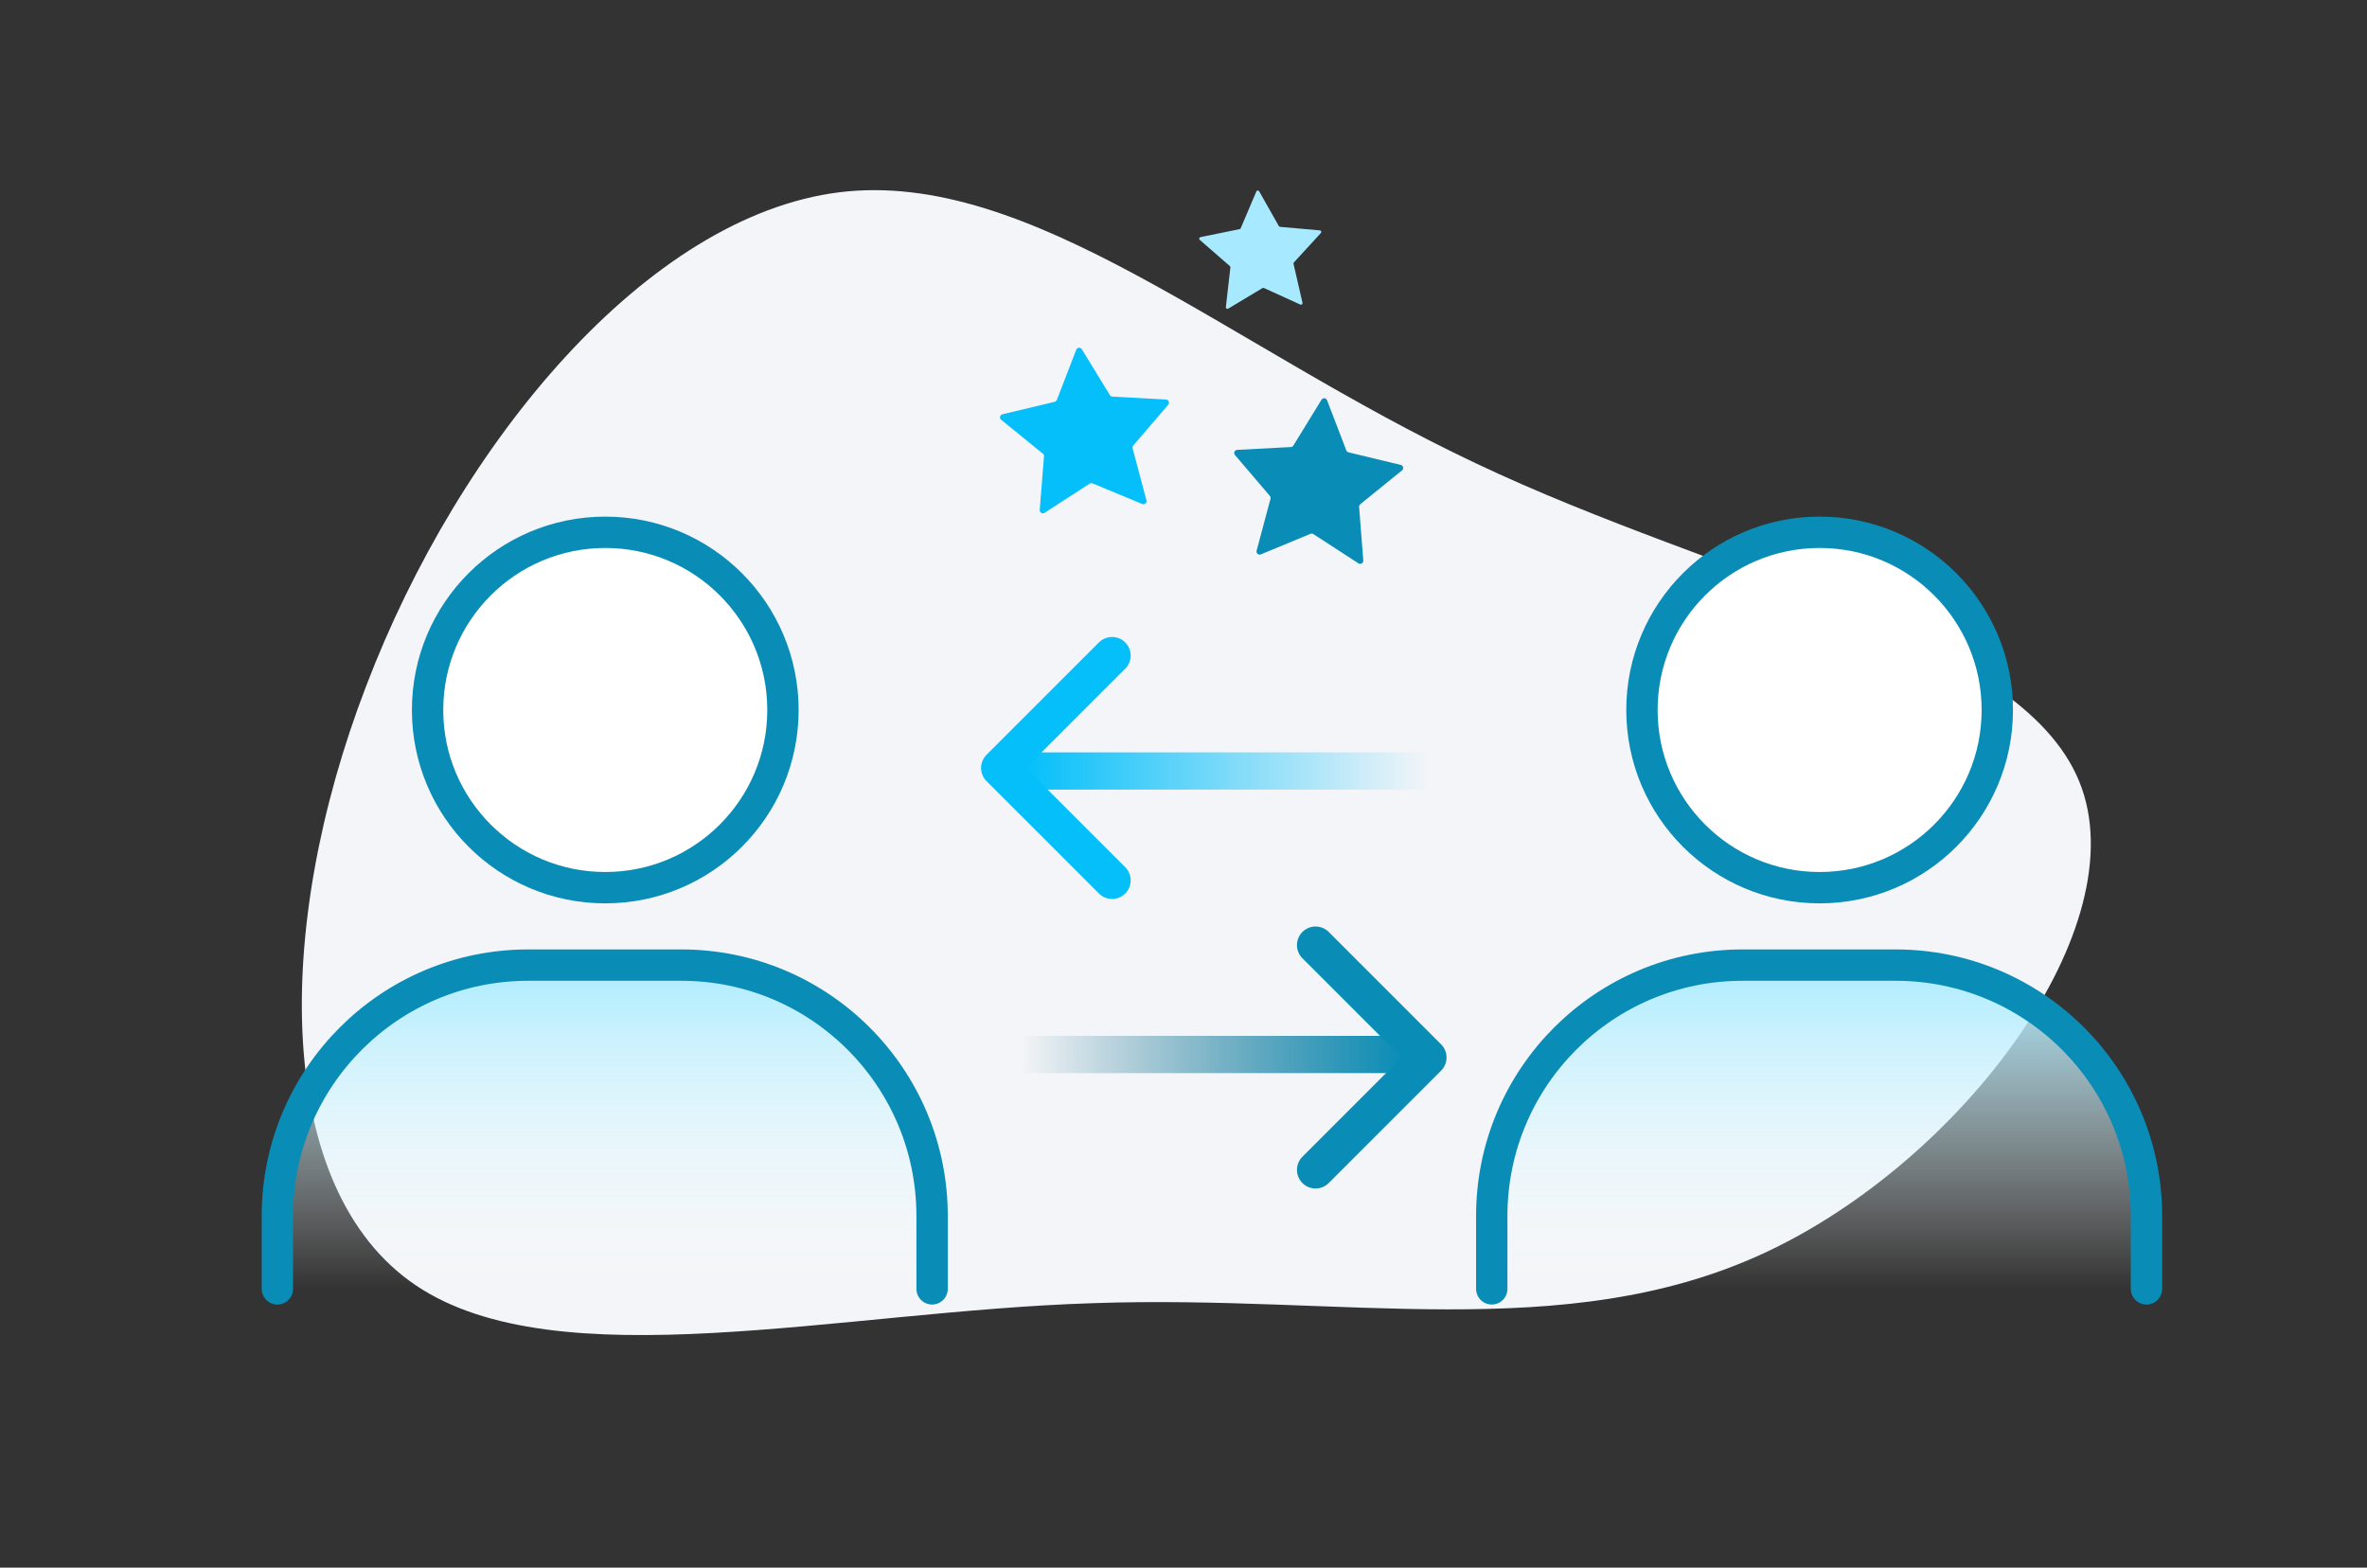
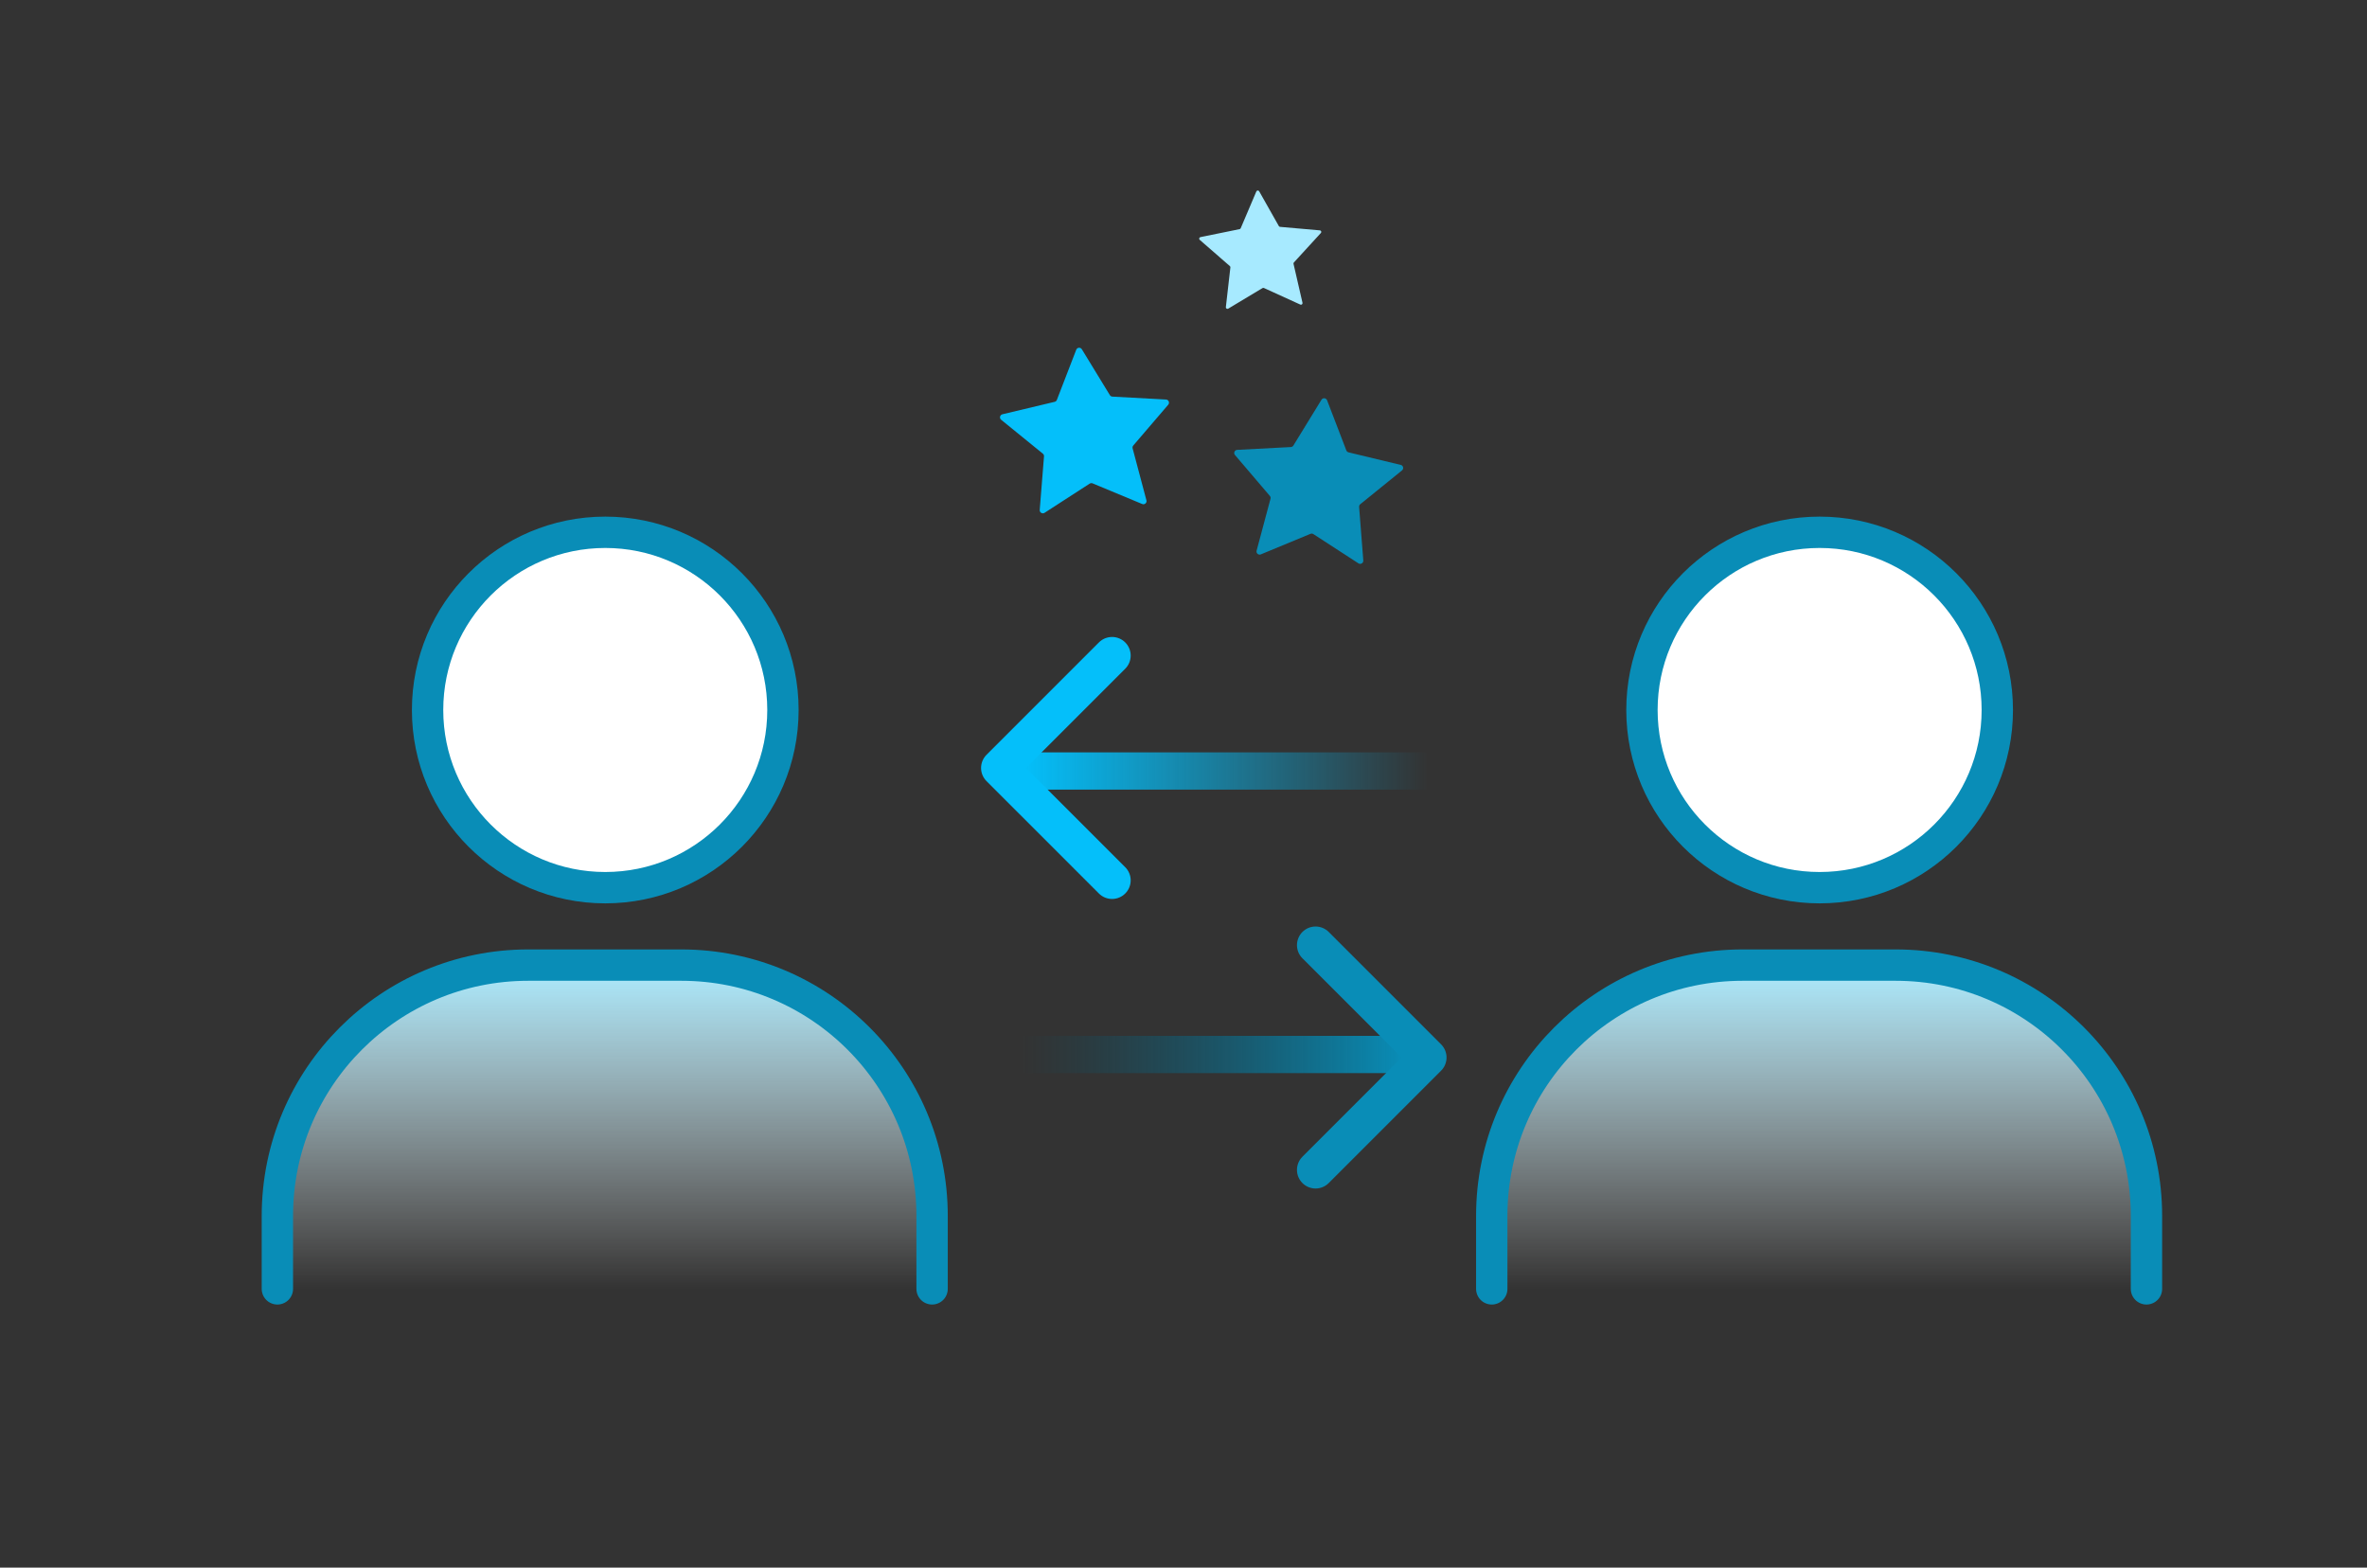
<svg xmlns="http://www.w3.org/2000/svg" width="151" height="100" viewBox="0 0 151 100" fill="none">
  <rect x="0" y="0" width="151" height="100" fill="#333333" stroke="none" />
  <g clip-path="url(#clip0_1982_192537)">
-     <path d="M94.128 29.544C109.924 37.051 128.824 40.532 132.638 49.838C136.427 59.078 125.13 74.143 112.454 79.973C99.778 85.802 85.697 82.561 69.68 83.131C53.636 83.634 35.525 88.077 26.512 81.981C17.499 75.886 17.401 59.245 23.362 43.753C29.297 28.195 41.291 13.787 53.556 12.264C65.743 10.771 78.358 22.103 94.128 29.544Z" fill="#F3F5F8" />
-     <path d="M43.528 61.565H33.762C24.925 61.565 17.762 68.728 17.762 77.565V82.217H59.528V77.565C59.528 68.728 52.365 61.565 43.528 61.565Z" fill="url(#paint0_linear_1982_192537)" />
+     <path d="M43.528 61.565H33.762C24.925 61.565 17.762 68.728 17.762 77.565V82.217H59.528C59.528 68.728 52.365 61.565 43.528 61.565Z" fill="url(#paint0_linear_1982_192537)" />
    <path d="M120.998 61.565H111.231C102.394 61.565 95.231 68.728 95.231 77.565V82.217H136.998V77.565C136.998 68.728 129.834 61.565 120.998 61.565Z" fill="url(#paint1_linear_1982_192537)" />
    <path d="M59.462 82.216V77.564C59.462 68.728 52.298 61.564 43.462 61.564H33.695C24.859 61.564 17.695 68.728 17.695 77.564V82.216" stroke="#098DB7" stroke-width="2" stroke-linecap="round" />
    <path d="M136.931 82.216V77.564C136.931 68.728 129.768 61.564 120.931 61.564H111.165C102.328 61.564 95.165 68.728 95.165 77.564V82.216" stroke="#098DB7" stroke-width="2" stroke-linecap="round" />
    <path d="M68.657 22.311C68.717 22.157 68.928 22.137 69.015 22.279L70.802 25.204C70.836 25.261 70.896 25.296 70.962 25.3L74.385 25.486C74.55 25.495 74.633 25.69 74.526 25.816L72.296 28.419C72.253 28.47 72.237 28.537 72.254 28.601L73.135 31.914C73.178 32.074 73.018 32.214 72.865 32.15L69.7 30.834C69.639 30.809 69.57 30.815 69.514 30.851L66.636 32.712C66.496 32.802 66.314 32.693 66.328 32.528L66.601 29.111C66.606 29.045 66.579 28.981 66.528 28.94L63.868 26.777C63.739 26.673 63.787 26.466 63.948 26.427L67.282 25.632C67.346 25.616 67.399 25.571 67.422 25.509L68.657 22.311Z" fill="#04BFFA" />
    <path d="M84.302 25.5C84.388 25.358 84.599 25.378 84.659 25.532L85.888 28.733C85.911 28.794 85.964 28.84 86.028 28.855L89.361 29.657C89.522 29.696 89.569 29.902 89.44 30.007L86.776 32.165C86.725 32.206 86.698 32.27 86.703 32.336L86.97 35.753C86.983 35.919 86.801 36.027 86.662 35.937L83.786 34.07C83.731 34.034 83.662 34.028 83.601 34.053L80.433 35.364C80.28 35.427 80.121 35.287 80.164 35.127L81.05 31.816C81.067 31.752 81.052 31.684 81.009 31.634L78.784 29.026C78.676 28.9 78.76 28.706 78.926 28.697L82.349 28.517C82.415 28.513 82.475 28.478 82.509 28.422L84.302 25.5Z" fill="#098DB7" />
    <path d="M80.147 12.212C80.18 12.136 80.286 12.13 80.327 12.202L81.582 14.421C81.598 14.45 81.627 14.468 81.66 14.471L84.2 14.695C84.282 14.702 84.32 14.801 84.264 14.862L82.542 16.742C82.52 16.766 82.511 16.8 82.519 16.832L83.091 19.316C83.109 19.397 83.027 19.464 82.952 19.429L80.632 18.372C80.602 18.359 80.567 18.361 80.539 18.378L78.353 19.689C78.282 19.732 78.193 19.674 78.202 19.592L78.491 17.059C78.495 17.026 78.482 16.994 78.457 16.973L76.534 15.299C76.472 15.245 76.499 15.142 76.58 15.126L79.078 14.617C79.11 14.611 79.137 14.589 79.15 14.558L80.147 12.212Z" fill="#A7EAFF" />
    <path d="M91.092 49.181H65.322" stroke="url(#paint2_linear_1982_192537)" stroke-width="2.374" stroke-linecap="round" stroke-linejoin="round" />
    <path d="M70.943 41.819L63.773 48.988L70.943 56.157" stroke="#04BFFA" stroke-width="2.374" stroke-linecap="round" stroke-linejoin="round" />
    <path d="M63.775 67.265L89.545 67.265" stroke="url(#paint3_linear_1982_192537)" stroke-width="2.374" stroke-linecap="round" stroke-linejoin="round" />
    <path d="M83.925 74.627L91.094 67.458L83.925 60.289" stroke="#098DB7" stroke-width="2.374" stroke-linecap="round" stroke-linejoin="round" />
    <circle cx="38.612" cy="45.29" r="11.335" fill="white" stroke="#098DB7" stroke-width="2" />
    <circle cx="116.081" cy="45.29" r="11.335" fill="white" stroke="#098DB7" stroke-width="2" />
  </g>
  <defs>
    <linearGradient id="paint0_linear_1982_192537" x1="38.645" y1="61.565" x2="38.645" y2="82.217" gradientUnits="userSpaceOnUse">
      <stop stop-color="#ACECFF" />
      <stop offset="1" stop-color="white" stop-opacity="0" />
    </linearGradient>
    <linearGradient id="paint1_linear_1982_192537" x1="116.114" y1="61.565" x2="116.114" y2="82.217" gradientUnits="userSpaceOnUse">
      <stop stop-color="#ACECFF" />
      <stop offset="1" stop-color="white" stop-opacity="0" />
    </linearGradient>
    <linearGradient id="paint2_linear_1982_192537" x1="65.322" y1="49.181" x2="91.092" y2="49.181" gradientUnits="userSpaceOnUse">
      <stop stop-color="#04BFFA" />
      <stop offset="1" stop-color="#04BFFA" stop-opacity="0" />
    </linearGradient>
    <linearGradient id="paint3_linear_1982_192537" x1="89.545" y1="66.334" x2="65.178" y2="66.334" gradientUnits="userSpaceOnUse">
      <stop stop-color="#098DB7" />
      <stop offset="1" stop-color="#005A76" stop-opacity="0" />
    </linearGradient>
    <clipPath id="clip0_1982_192537">
      <rect width="150" height="100" fill="white" transform="translate(0.852 0)" />
    </clipPath>
  </defs>
</svg>